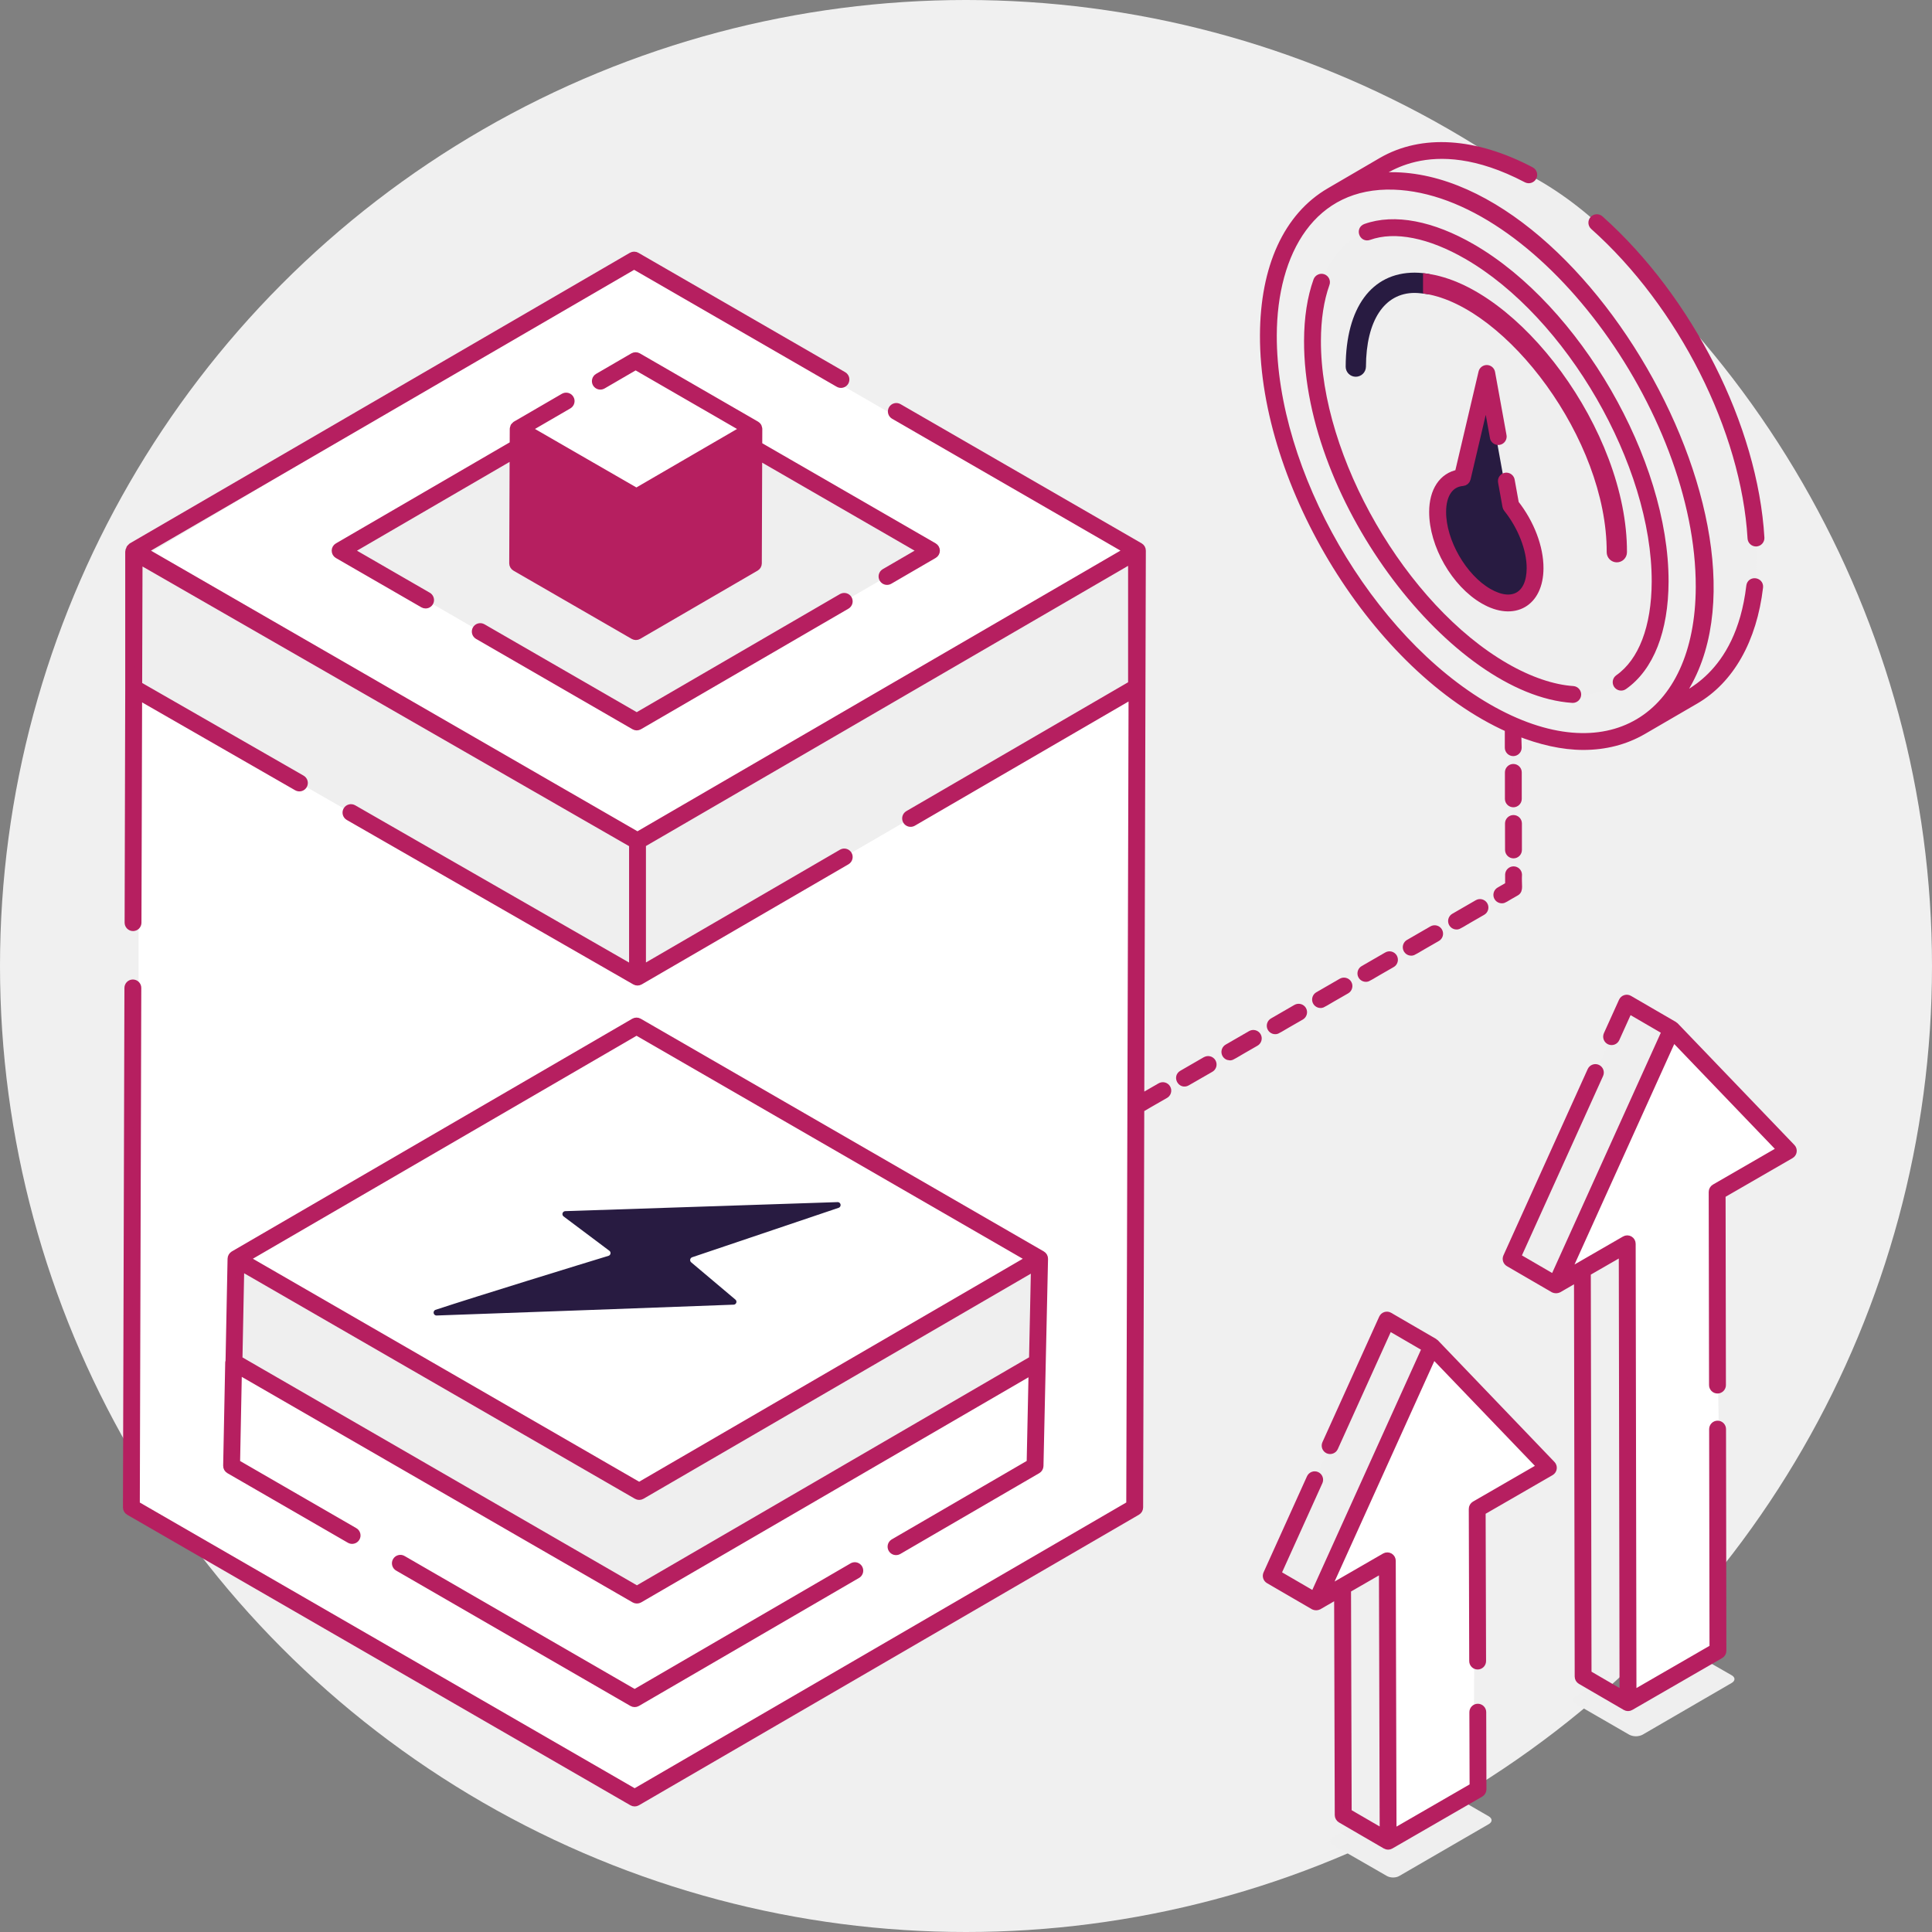
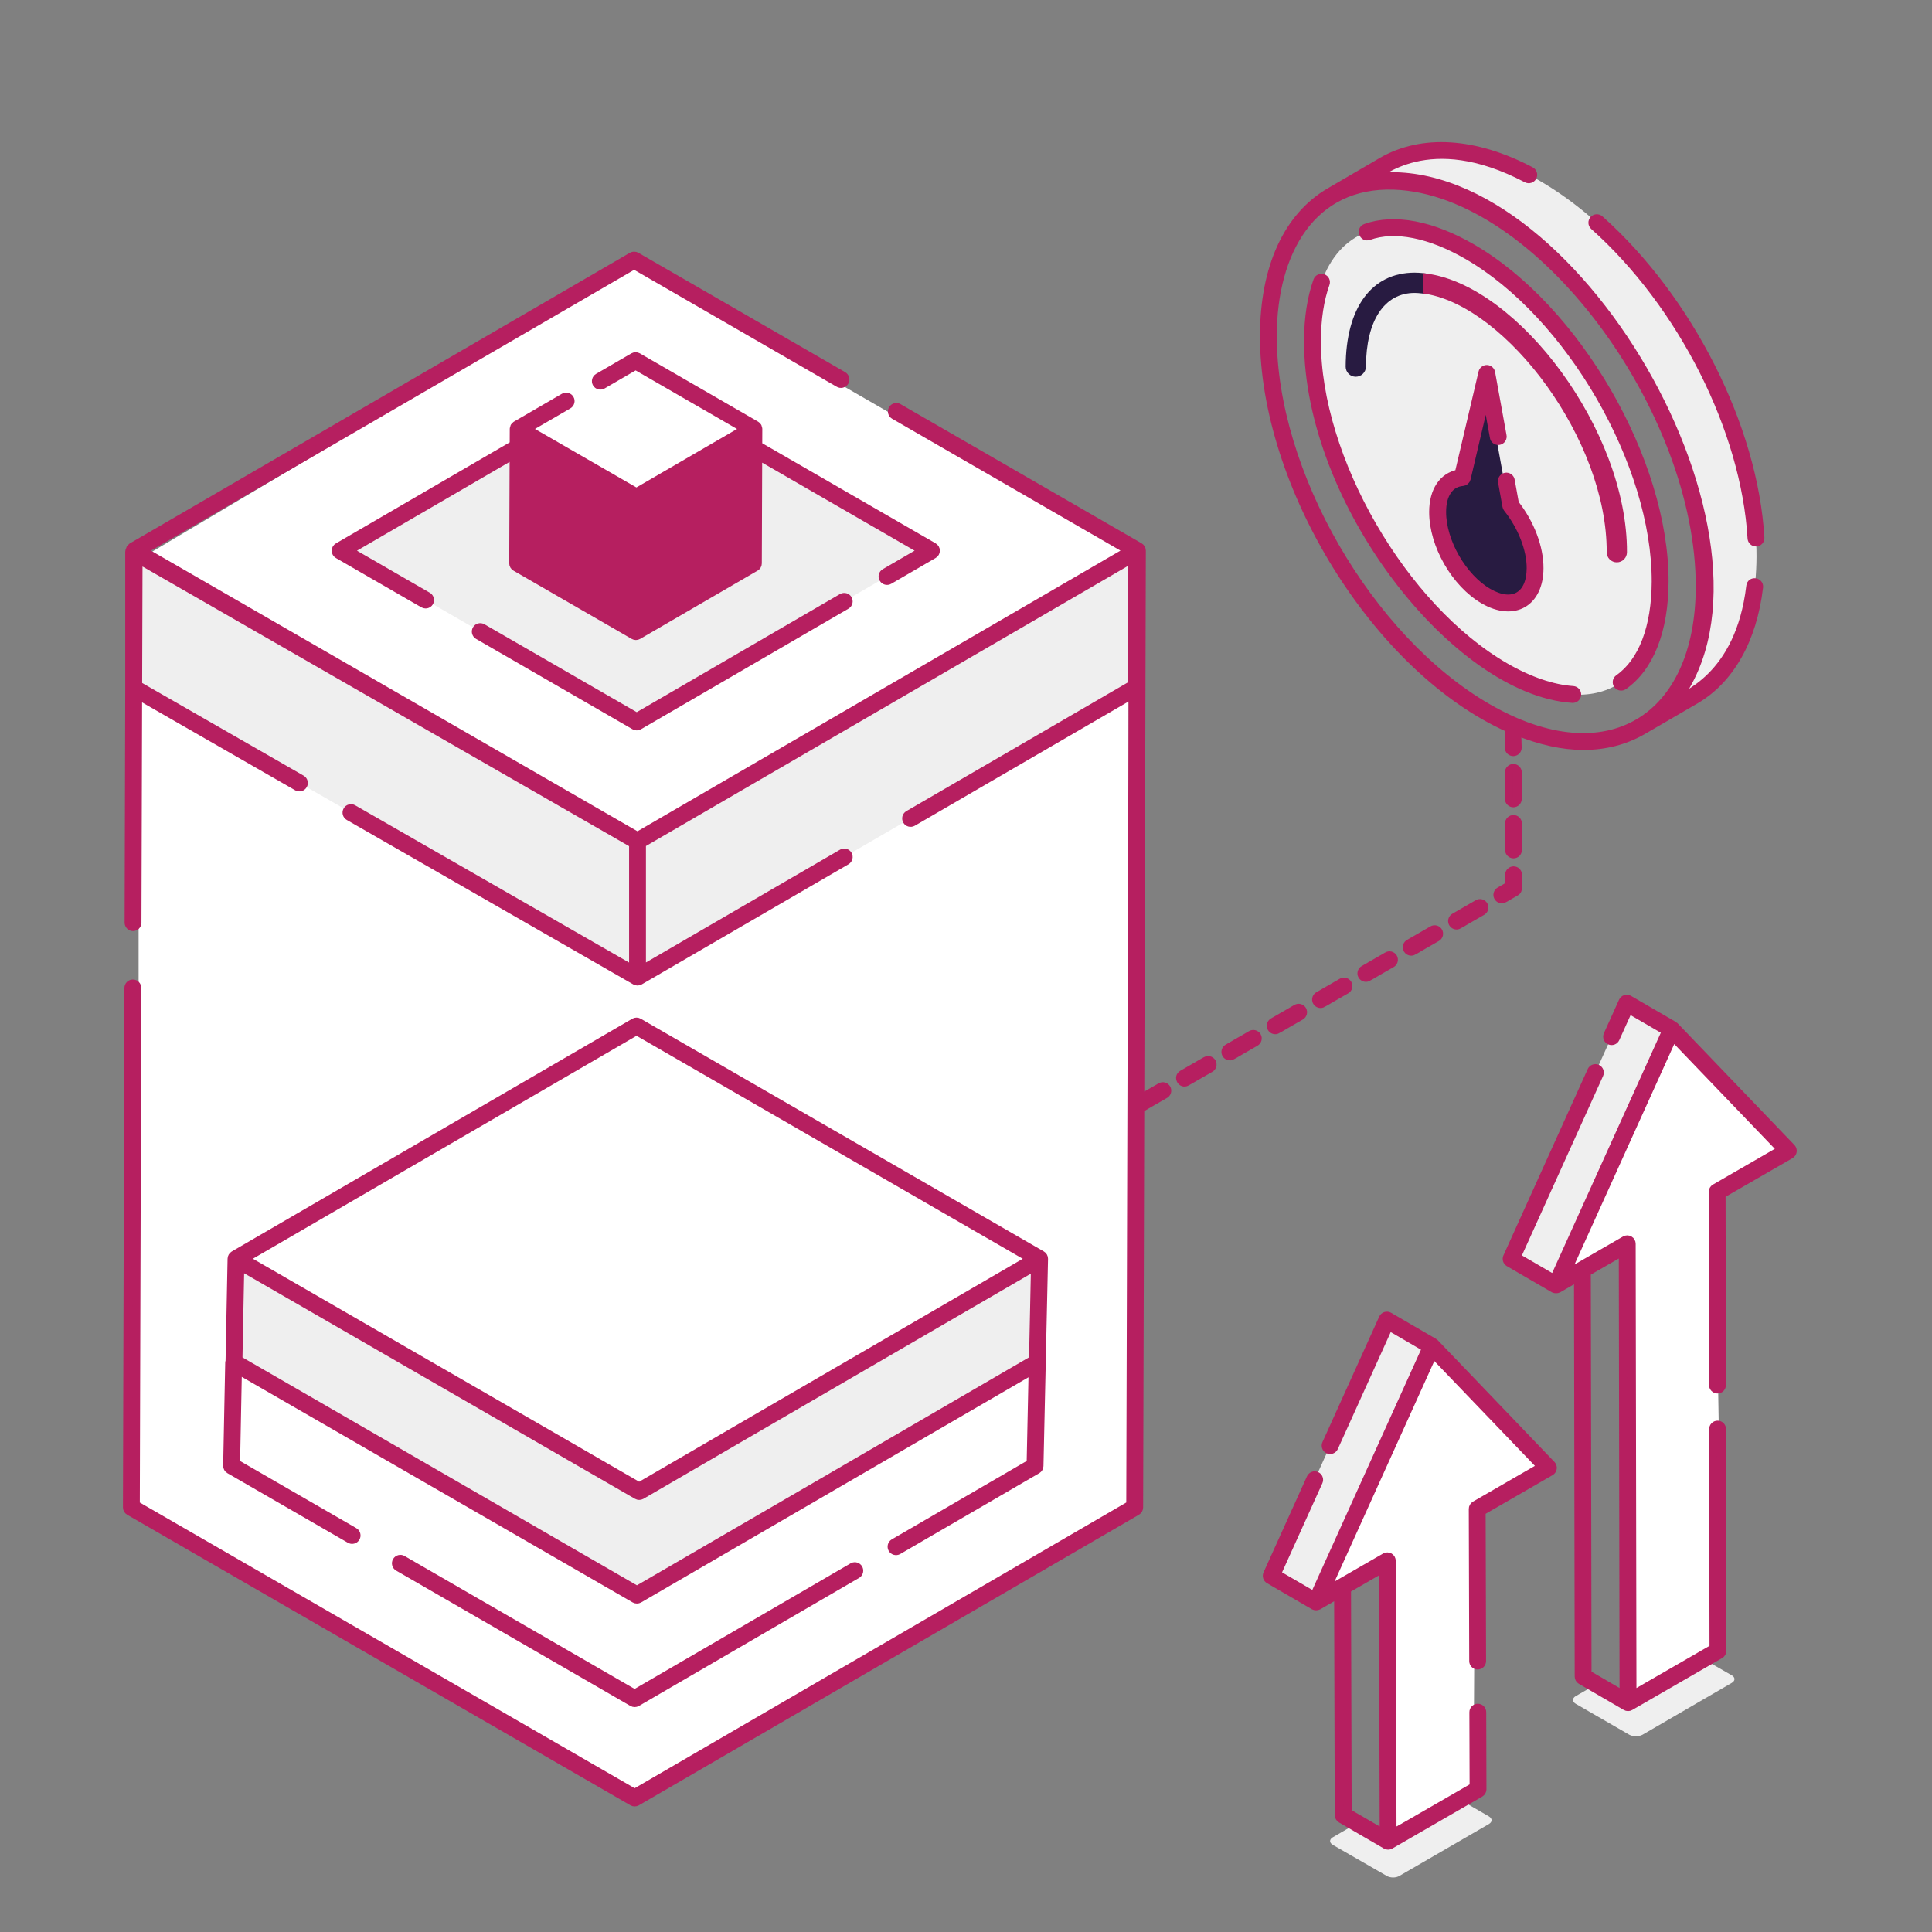
<svg xmlns="http://www.w3.org/2000/svg" width="150" height="150" viewBox="0 0 150 150" fill="none">
  <rect x="0" y="0" width="150" height="150" fill="#808080" stroke="none" />
-   <circle cx="75" cy="75" r="75" fill="#F0F0F0" />
  <g clip-path="url(#clip0_4114_13520)">
-     <path d="M111.271 105.134L120.476 113.714L114.52 116.845L114.407 138.713L107.424 142.336L107.366 121.784L102.952 123.525L111.271 105.134Z" fill="white" />
+     <path d="M111.271 105.134L120.476 113.714L114.52 116.845L114.407 138.713L107.424 142.336L107.366 121.784L102.952 123.525L111.271 105.134" fill="white" />
    <path d="M10.761 43.457V117.337L49.1 139.897L87.748 116.832L87.602 42.748L49.234 20.597L10.761 43.457Z" fill="white" />
    <path d="M129.337 80.055L139.191 89.4L133.142 92.24L133.728 128.162L126.046 131.585L126.472 97.297L121.285 99.357L129.337 80.055Z" fill="white" />
    <path d="M88.239 42.782V53.349L49.496 75.864V65.297L88.239 42.782Z" fill="#EFEFEF" />
    <path d="M49.496 65.297V75.864L10.379 53.402V42.835L49.496 65.297Z" fill="#EFEFEF" />
    <path d="M72.316 42.746L49.439 56.053L26.408 42.746L41.449 34.001L49.411 38.605L57.247 34.044L72.316 42.746Z" fill="#EFEFEF" />
    <path d="M115.608 141.612L108.654 145.642C108.388 145.81 107.94 145.81 107.662 145.642L103.478 143.235C103.199 143.067 103.199 142.816 103.478 142.648L105.385 141.542L107.777 142.941L113.345 139.724L115.598 141.025C115.874 141.196 115.874 141.447 115.608 141.612Z" fill="#EFEFEF" />
    <path d="M134.455 130.659L127.515 134.689C127.357 134.765 127.185 134.804 127.011 134.804C126.836 134.804 126.664 134.765 126.507 134.689L122.337 132.282C122.058 132.114 122.058 131.863 122.323 131.695L123.933 130.771L126.395 132.198L132.258 128.813L134.455 130.072C134.735 130.24 134.735 130.491 134.455 130.659Z" fill="#EFEFEF" />
    <path d="M125.124 80.486L126.3 77.885L129.787 79.913L120.806 99.765L117.319 97.738L123.863 83.274" fill="#EFEFEF" />
    <path d="M103.271 112.236L107.679 102.492L111.166 104.518L102.185 124.371L98.698 122.344L102.073 114.884" fill="#EFEFEF" />
    <path d="M103.417 15.187C106.485 13.405 110.754 13.652 115.454 16.362C124.794 21.756 132.345 34.83 132.318 45.572C132.305 50.905 130.411 54.654 127.381 56.423L131.439 54.063C134.47 52.309 136.351 48.558 136.375 43.225C136.4 32.486 128.853 19.409 119.5 14.013C114.802 11.293 110.542 11.045 107.462 12.827L103.417 15.187Z" fill="#EFEFEF" />
    <path d="M128.892 45.157C128.929 32.313 116.89 17.673 108.176 17.673C104.26 17.673 101.914 20.958 101.898 26.459C101.872 35.697 108.649 47.429 116.695 52.075C123.879 56.222 128.868 53.245 128.892 45.157Z" fill="#EFEFEF" />
    <path d="M115.432 29.925L113.537 37.151C112.475 37.233 111.866 38.462 111.859 39.973C111.853 42.239 113.412 44.955 115.372 46.087C117.343 47.225 118.926 46.323 118.932 44.058C118.937 42.542 118.226 40.827 117.168 39.507L115.432 29.925Z" fill="#281B41" />
    <path d="M104.478 28.471C104.478 28.677 104.56 28.876 104.707 29.022C104.853 29.168 105.051 29.25 105.258 29.251C105.466 29.251 105.666 29.169 105.815 29.023C105.963 28.877 106.048 28.679 106.052 28.471C106.065 24.886 107.481 22.742 109.835 22.742C110.155 22.742 110.522 22.797 111.013 22.861V21.287C110.625 21.211 110.231 21.171 109.835 21.168C106.488 21.168 104.491 23.893 104.478 28.471Z" fill="#281B41" />
    <path d="M110.483 21.208V22.779L110.708 22.819C116.945 23.844 124.778 34.102 124.743 42.873C124.743 43.082 124.826 43.282 124.973 43.429C125.121 43.577 125.321 43.66 125.53 43.66C125.739 43.66 125.939 43.577 126.086 43.429C126.234 43.282 126.317 43.082 126.317 42.873C126.351 33.429 117.861 22.179 110.773 21.244L110.483 21.208Z" fill="#B61F60" />
    <path d="M80.715 97.735L80.542 105.763L49.454 123.841L18.164 105.763L18.322 97.735L49.627 115.798L80.715 97.735Z" fill="#EFEFEF" />
    <path d="M117.495 59.619C117.402 59.619 117.313 59.656 117.248 59.722C117.182 59.788 117.146 59.877 117.146 59.97V62.023C117.146 62.116 117.183 62.205 117.249 62.27C117.314 62.335 117.403 62.372 117.496 62.372C117.589 62.372 117.677 62.335 117.742 62.269C117.808 62.203 117.844 62.115 117.844 62.022V59.968C117.844 59.876 117.807 59.787 117.741 59.721C117.676 59.656 117.587 59.619 117.495 59.619Z" fill="#B61F60" stroke="#B61F60" stroke-width="0.61" stroke-linecap="round" stroke-linejoin="round" />
    <path d="M117.501 63.585C117.409 63.586 117.32 63.623 117.255 63.689C117.19 63.754 117.153 63.843 117.154 63.936L117.157 65.989C117.158 66.082 117.195 66.17 117.261 66.236C117.326 66.301 117.415 66.338 117.508 66.338C117.553 66.338 117.599 66.328 117.641 66.311C117.684 66.293 117.722 66.267 117.754 66.235C117.787 66.202 117.812 66.164 117.83 66.121C117.847 66.079 117.856 66.033 117.856 65.988V63.934C117.856 63.842 117.819 63.753 117.753 63.687C117.688 63.622 117.599 63.585 117.506 63.585H117.501Z" fill="#B61F60" stroke="#B61F60" stroke-width="0.61" stroke-linecap="round" stroke-linejoin="round" />
    <path d="M116.605 69.828C116.768 69.828 116.769 69.77 117.689 69.256C117.982 69.087 117.819 68.767 117.862 67.903C117.858 67.813 117.819 67.728 117.754 67.666C117.689 67.604 117.602 67.569 117.512 67.569C117.422 67.569 117.336 67.604 117.271 67.666C117.206 67.728 117.167 67.813 117.163 67.903V68.75L116.429 69.173C116.362 69.212 116.309 69.271 116.279 69.343C116.249 69.415 116.244 69.494 116.264 69.569C116.284 69.644 116.329 69.71 116.39 69.757C116.452 69.803 116.528 69.829 116.605 69.828Z" fill="#B61F60" stroke="#B61F60" stroke-width="0.61" stroke-linecap="round" stroke-linejoin="round" />
    <path d="M97.131 80.318L95.311 81.369C95.244 81.408 95.193 81.468 95.164 81.539C95.135 81.61 95.129 81.688 95.15 81.762C95.169 81.837 95.213 81.902 95.274 81.949C95.335 81.996 95.409 82.021 95.486 82.022C95.654 82.022 95.569 82.009 97.481 80.923C97.561 80.877 97.619 80.801 97.643 80.711C97.668 80.621 97.655 80.526 97.609 80.446C97.562 80.365 97.486 80.307 97.396 80.283C97.307 80.259 97.212 80.271 97.131 80.318Z" fill="#B61F60" stroke="#B61F60" stroke-width="0.61" stroke-linecap="round" stroke-linejoin="round" />
    <path d="M93.611 82.348L91.791 83.399C91.392 83.628 91.742 84.238 92.141 84.004L93.961 82.958C94.003 82.936 94.04 82.906 94.07 82.87C94.1 82.833 94.122 82.791 94.136 82.746C94.149 82.7 94.153 82.653 94.147 82.606C94.141 82.559 94.126 82.513 94.103 82.473C94.079 82.432 94.047 82.396 94.009 82.368C93.972 82.339 93.928 82.319 93.882 82.308C93.837 82.296 93.789 82.295 93.742 82.302C93.696 82.31 93.651 82.327 93.611 82.353V82.348Z" fill="#B61F60" stroke="#B61F60" stroke-width="0.61" stroke-linecap="round" stroke-linejoin="round" />
    <path d="M100.651 78.285L98.831 79.337C98.764 79.376 98.713 79.435 98.684 79.506C98.654 79.577 98.65 79.656 98.669 79.73C98.689 79.804 98.733 79.869 98.794 79.916C98.855 79.963 98.929 79.989 99.006 79.989C99.174 79.989 99.089 79.976 101.001 78.891C101.081 78.844 101.139 78.768 101.163 78.678C101.187 78.589 101.175 78.493 101.129 78.413C101.082 78.333 101.006 78.274 100.916 78.25C100.827 78.226 100.731 78.239 100.651 78.285Z" fill="#B61F60" stroke="#B61F60" stroke-width="0.61" stroke-linecap="round" stroke-linejoin="round" />
    <path d="M114.73 70.157L112.911 71.208C112.844 71.246 112.792 71.306 112.763 71.377C112.733 71.448 112.728 71.527 112.748 71.601C112.768 71.675 112.812 71.741 112.873 71.788C112.934 71.835 113.008 71.86 113.085 71.861C113.253 71.861 113.168 71.848 115.08 70.761C115.161 70.715 115.219 70.639 115.243 70.549C115.267 70.46 115.254 70.364 115.208 70.284C115.185 70.244 115.154 70.21 115.118 70.182C115.081 70.154 115.04 70.133 114.996 70.121C114.906 70.097 114.811 70.11 114.73 70.157Z" fill="#B61F60" stroke="#B61F60" stroke-width="0.61" stroke-linecap="round" stroke-linejoin="round" />
    <path d="M90.09 84.382L88.537 85.279L88.658 42.753C88.658 42.691 88.642 42.63 88.612 42.577C88.581 42.523 88.536 42.479 88.483 42.448L69.764 31.642C69.725 31.619 69.681 31.604 69.635 31.598C69.59 31.592 69.544 31.595 69.499 31.607C69.455 31.618 69.413 31.639 69.377 31.667C69.341 31.695 69.31 31.729 69.287 31.769C69.264 31.809 69.249 31.853 69.243 31.898C69.237 31.944 69.24 31.99 69.252 32.034C69.264 32.079 69.284 32.12 69.312 32.157C69.34 32.193 69.375 32.224 69.414 32.247L87.602 42.748L49.494 64.893C-3.107 34.551 15.037 45.016 11.111 42.752L49.233 20.597L65.103 29.758C65.143 29.783 65.188 29.8 65.234 29.808C65.281 29.816 65.329 29.814 65.375 29.803C65.421 29.792 65.464 29.771 65.502 29.743C65.54 29.715 65.571 29.679 65.595 29.638C65.618 29.597 65.634 29.552 65.639 29.505C65.645 29.458 65.641 29.41 65.628 29.365C65.615 29.32 65.593 29.277 65.562 29.241C65.533 29.204 65.496 29.174 65.454 29.152L49.409 19.89C49.355 19.859 49.295 19.843 49.233 19.843C49.171 19.843 49.111 19.859 49.057 19.89L10.236 42.45C10.21 42.469 10.188 42.492 10.168 42.518C10.149 42.539 10.123 42.553 10.109 42.578C10.101 42.599 10.095 42.621 10.092 42.643C10.051 42.7 10.029 42.769 10.028 42.839V53.402C10.028 53.407 10.028 53.411 10.028 53.416L9.98 71.632C9.98 71.725 10.017 71.814 10.082 71.88C10.148 71.946 10.236 71.983 10.329 71.983C10.422 71.983 10.51 71.946 10.576 71.881C10.642 71.815 10.678 71.727 10.678 71.634L10.729 54.007L23.071 61.094C23.152 61.14 23.248 61.152 23.338 61.127C23.427 61.102 23.504 61.043 23.55 60.962C23.596 60.881 23.608 60.785 23.583 60.696C23.558 60.606 23.499 60.53 23.418 60.484L10.732 53.203L10.761 43.457L49.147 65.519V75.26L27.423 62.786C27.383 62.764 27.339 62.749 27.293 62.743C27.247 62.737 27.201 62.741 27.157 62.753C27.112 62.765 27.071 62.786 27.034 62.814C26.998 62.843 26.967 62.878 26.945 62.918C26.922 62.958 26.907 63.002 26.901 63.048C26.896 63.093 26.899 63.14 26.911 63.184C26.924 63.229 26.944 63.27 26.973 63.307C27.001 63.343 27.036 63.374 27.076 63.396L49.32 76.165C49.373 76.196 49.433 76.212 49.494 76.212C49.556 76.212 49.617 76.196 49.671 76.165L65.729 66.835C65.807 66.787 65.863 66.71 65.885 66.622C65.908 66.533 65.894 66.439 65.848 66.36C65.802 66.281 65.727 66.223 65.639 66.199C65.551 66.174 65.457 66.186 65.377 66.23L49.846 75.255V65.51L87.89 43.401V53.147L70.516 63.243C70.438 63.291 70.382 63.367 70.359 63.456C70.337 63.545 70.35 63.639 70.396 63.718C70.442 63.797 70.518 63.855 70.606 63.879C70.694 63.903 70.788 63.892 70.868 63.848L87.928 53.932L87.748 116.829L49.275 139.189L10.55 116.832L10.665 76.704C10.665 76.611 10.629 76.522 10.563 76.456C10.498 76.391 10.409 76.353 10.317 76.353C10.271 76.353 10.225 76.362 10.182 76.379C10.139 76.397 10.101 76.422 10.068 76.455C10.035 76.488 10.009 76.526 9.992 76.569C9.974 76.612 9.965 76.658 9.965 76.704L9.851 117.034C9.85 117.095 9.866 117.156 9.897 117.21C9.928 117.263 9.972 117.308 10.025 117.339L49.1 139.899C49.153 139.93 49.214 139.946 49.275 139.946C49.337 139.946 49.398 139.93 49.451 139.899L88.274 117.338C88.327 117.307 88.371 117.262 88.402 117.209C88.432 117.155 88.448 117.095 88.448 117.033L88.536 86.061C88.726 86.01 88.271 86.219 90.443 84.987C90.485 84.965 90.522 84.935 90.552 84.898C90.582 84.862 90.604 84.82 90.617 84.774C90.63 84.729 90.634 84.681 90.629 84.634C90.623 84.588 90.608 84.542 90.584 84.501C90.561 84.46 90.529 84.425 90.491 84.396C90.453 84.368 90.41 84.348 90.364 84.336C90.318 84.325 90.27 84.323 90.224 84.331C90.177 84.339 90.133 84.356 90.093 84.381L90.09 84.382Z" fill="#B61F60" stroke="#B61F60" stroke-width="0.61" stroke-linecap="round" stroke-linejoin="round" />
    <path d="M104.171 76.253L102.351 77.304C102.284 77.343 102.233 77.402 102.204 77.473C102.174 77.544 102.17 77.623 102.189 77.697C102.209 77.771 102.253 77.837 102.314 77.883C102.375 77.93 102.449 77.956 102.526 77.956C102.692 77.956 102.602 77.947 104.52 76.859C104.56 76.836 104.595 76.805 104.623 76.769C104.651 76.732 104.672 76.691 104.683 76.647C104.695 76.602 104.698 76.556 104.692 76.51C104.686 76.465 104.672 76.421 104.649 76.381C104.626 76.341 104.595 76.307 104.559 76.279C104.522 76.251 104.481 76.23 104.436 76.218C104.392 76.206 104.346 76.203 104.3 76.209C104.255 76.215 104.211 76.23 104.171 76.253Z" fill="#B61F60" stroke="#B61F60" stroke-width="0.61" stroke-linecap="round" stroke-linejoin="round" />
    <path d="M107.69 74.221L105.871 75.272C105.804 75.311 105.753 75.37 105.724 75.441C105.695 75.512 105.69 75.591 105.709 75.665C105.729 75.739 105.773 75.805 105.833 75.851C105.894 75.898 105.969 75.924 106.045 75.924C106.213 75.924 106.128 75.911 108.04 74.826C108.082 74.804 108.119 74.774 108.149 74.738C108.179 74.701 108.202 74.659 108.215 74.613C108.228 74.568 108.232 74.52 108.226 74.474C108.221 74.427 108.205 74.381 108.182 74.34C108.158 74.299 108.126 74.264 108.089 74.235C108.051 74.207 108.008 74.187 107.962 74.175C107.916 74.164 107.868 74.162 107.821 74.17C107.775 74.178 107.73 74.195 107.69 74.221Z" fill="#B61F60" stroke="#B61F60" stroke-width="0.61" stroke-linecap="round" stroke-linejoin="round" />
    <path d="M111.21 72.189L109.391 73.24C109.324 73.278 109.272 73.338 109.243 73.409C109.213 73.48 109.208 73.559 109.228 73.633C109.248 73.707 109.292 73.773 109.353 73.82C109.414 73.867 109.488 73.892 109.565 73.892C109.732 73.892 109.641 73.883 111.56 72.794C111.6 72.771 111.635 72.741 111.663 72.704C111.691 72.668 111.711 72.626 111.723 72.582C111.735 72.537 111.738 72.491 111.732 72.446C111.726 72.4 111.711 72.356 111.688 72.317C111.665 72.277 111.634 72.242 111.598 72.214C111.561 72.186 111.52 72.166 111.475 72.154C111.431 72.142 111.385 72.139 111.339 72.145C111.294 72.151 111.25 72.166 111.21 72.189Z" fill="#B61F60" stroke="#B61F60" stroke-width="0.61" stroke-linecap="round" stroke-linejoin="round" />
    <path d="M66.216 121.629L49.272 131.48L31.272 121.079C31.232 121.053 31.188 121.036 31.141 121.028C31.094 121.021 31.047 121.022 31.001 121.034C30.955 121.045 30.912 121.065 30.874 121.094C30.836 121.122 30.804 121.158 30.781 121.199C30.757 121.239 30.742 121.285 30.736 121.332C30.73 121.379 30.734 121.426 30.748 121.472C30.761 121.517 30.783 121.559 30.813 121.596C30.843 121.632 30.88 121.662 30.922 121.684L49.101 132.187C49.154 132.218 49.215 132.234 49.277 132.234C49.338 132.234 49.399 132.218 49.452 132.187L66.568 122.231C66.64 122.181 66.69 122.105 66.709 122.019C66.727 121.934 66.713 121.844 66.669 121.768C66.625 121.693 66.554 121.636 66.47 121.61C66.386 121.584 66.296 121.591 66.216 121.629Z" fill="#B61F60" stroke="#B61F60" stroke-width="0.61" stroke-linecap="round" stroke-linejoin="round" />
    <path d="M65.377 46.381L49.436 55.645L37.461 48.733C37.422 48.71 37.378 48.695 37.332 48.689C37.287 48.683 37.241 48.686 37.196 48.698C37.152 48.71 37.11 48.73 37.074 48.758C37.038 48.786 37.007 48.821 36.984 48.861C36.961 48.9 36.946 48.944 36.94 48.99C36.934 49.035 36.937 49.081 36.949 49.126C36.961 49.17 36.981 49.212 37.009 49.248C37.037 49.285 37.072 49.315 37.111 49.338L49.26 56.355C49.313 56.386 49.374 56.402 49.435 56.403C49.497 56.402 49.558 56.386 49.612 56.355L65.728 46.989C65.806 46.941 65.862 46.865 65.885 46.776C65.907 46.687 65.894 46.593 65.848 46.514C65.802 46.435 65.726 46.377 65.638 46.353C65.55 46.329 65.456 46.34 65.376 46.384L65.377 46.381Z" fill="#B61F60" stroke="#B61F60" stroke-width="0.61" stroke-linecap="round" stroke-linejoin="round" />
    <path d="M68.566 44.933C68.613 45.013 68.689 45.072 68.779 45.095C68.869 45.119 68.964 45.106 69.044 45.06L72.493 43.055C72.546 43.025 72.59 42.98 72.62 42.927C72.651 42.874 72.667 42.814 72.667 42.753C72.667 42.691 72.651 42.631 72.62 42.578C72.59 42.525 72.546 42.48 72.493 42.45L58.876 34.589L58.88 33.304C58.877 33.266 58.867 33.228 58.851 33.193C58.847 33.172 58.841 33.151 58.834 33.13C58.803 33.077 58.759 33.033 58.706 33.002L49.525 27.699C49.471 27.669 49.411 27.652 49.349 27.652C49.288 27.652 49.227 27.669 49.174 27.699L46.434 29.291C46.394 29.314 46.36 29.345 46.332 29.382C46.304 29.418 46.283 29.46 46.272 29.504C46.26 29.549 46.257 29.595 46.263 29.641C46.269 29.686 46.284 29.73 46.307 29.77C46.331 29.81 46.361 29.845 46.398 29.873C46.435 29.901 46.476 29.921 46.521 29.933C46.565 29.944 46.612 29.947 46.657 29.941C46.703 29.935 46.747 29.92 46.786 29.897L49.35 28.406L57.832 33.305L49.41 38.198L40.927 33.305L44.131 31.443C44.17 31.42 44.205 31.389 44.233 31.352C44.261 31.316 44.282 31.274 44.293 31.23C44.305 31.185 44.308 31.139 44.302 31.093C44.295 31.047 44.281 31.004 44.257 30.964C44.234 30.924 44.203 30.889 44.167 30.861C44.13 30.834 44.089 30.813 44.044 30.801C44 30.79 43.953 30.787 43.908 30.793C43.862 30.799 43.818 30.814 43.778 30.837L40.055 33L40.054 33C39.991 33.064 39.991 33.064 39.928 33.128L39.928 33.128C39.92 33.148 39.915 33.17 39.911 33.192C39.895 33.226 39.885 33.263 39.882 33.301L39.877 34.521L26.231 42.454C26.178 42.484 26.134 42.529 26.103 42.582C26.073 42.635 26.057 42.695 26.057 42.756C26.057 42.818 26.073 42.878 26.103 42.931C26.134 42.984 26.178 43.028 26.231 43.059L32.867 46.889C32.92 46.92 32.98 46.936 33.041 46.936C33.119 46.937 33.194 46.911 33.255 46.864C33.317 46.818 33.361 46.752 33.381 46.677C33.401 46.602 33.395 46.523 33.365 46.452C33.336 46.381 33.283 46.321 33.216 46.283L27.107 42.756L39.872 35.331L39.841 43.734C39.841 43.796 39.857 43.857 39.888 43.91C39.918 43.964 39.962 44.008 40.016 44.039L49.197 49.34C49.25 49.37 49.31 49.387 49.371 49.387C49.433 49.387 49.493 49.371 49.547 49.34L58.668 44.04C58.721 44.009 58.765 43.964 58.796 43.911C58.826 43.857 58.842 43.797 58.842 43.735L58.872 35.394L71.618 42.752L68.691 44.453C68.651 44.477 68.616 44.508 68.588 44.544C68.56 44.581 68.54 44.623 68.529 44.667C68.517 44.712 68.514 44.758 68.521 44.804C68.527 44.85 68.543 44.894 68.566 44.933Z" fill="#B61F60" stroke="#B61F60" stroke-width="0.61" stroke-linecap="round" stroke-linejoin="round" />
    <path d="M139.191 89.4C139.199 89.347 139.194 89.294 139.178 89.243C139.162 89.193 139.135 89.146 139.098 89.108L130.04 79.669C130.022 79.656 130.003 79.644 129.983 79.634C129.974 79.627 129.973 79.615 129.964 79.609L126.476 77.583C126.434 77.558 126.387 77.543 126.338 77.537C126.289 77.532 126.24 77.537 126.194 77.552C126.147 77.567 126.104 77.591 126.067 77.624C126.031 77.657 126.001 77.697 125.981 77.741L124.805 80.341C124.767 80.426 124.764 80.522 124.797 80.609C124.829 80.695 124.895 80.766 124.979 80.804C125.064 80.842 125.16 80.845 125.247 80.813C125.334 80.78 125.404 80.714 125.442 80.63L126.459 78.382L129.337 80.055C129.089 80.605 121.384 97.639 120.648 99.268L117.77 97.595L124.184 83.416C124.203 83.374 124.213 83.329 124.215 83.283C124.216 83.237 124.208 83.192 124.192 83.148C124.176 83.106 124.152 83.066 124.12 83.033C124.089 82.999 124.051 82.972 124.009 82.953C123.967 82.934 123.922 82.924 123.876 82.922C123.831 82.921 123.785 82.928 123.742 82.945C123.699 82.961 123.66 82.985 123.626 83.017C123.593 83.048 123.566 83.086 123.547 83.128L117.005 97.592C116.969 97.671 116.964 97.76 116.99 97.843C117.016 97.925 117.072 97.995 117.147 98.039L120.634 100.066C120.689 100.091 120.749 100.104 120.809 100.104C120.87 100.104 120.93 100.091 120.985 100.066L122.51 99.186L122.564 130.165C122.564 130.227 122.58 130.287 122.61 130.341C122.641 130.394 122.685 130.439 122.738 130.47L126.226 132.497C126.279 132.528 126.34 132.544 126.401 132.544C126.462 132.544 126.522 132.528 126.575 132.497L133.555 128.467C133.609 128.436 133.653 128.392 133.684 128.338C133.714 128.285 133.73 128.224 133.73 128.162L133.703 110.956C133.703 110.864 133.666 110.775 133.601 110.709C133.535 110.643 133.446 110.606 133.353 110.606C133.26 110.606 133.171 110.643 133.106 110.709C133.04 110.775 133.003 110.864 133.003 110.956L133.031 127.959L126.749 131.586C126.715 112.028 126.723 116.369 126.688 96.571C126.689 96.509 126.673 96.448 126.643 96.395C126.612 96.341 126.568 96.297 126.515 96.266C126.461 96.235 126.401 96.218 126.339 96.218C126.277 96.218 126.217 96.235 126.164 96.266L121.577 98.913L129.896 80.522L138.286 89.265L133.144 92.235C133.091 92.265 133.046 92.31 133.016 92.364C132.985 92.417 132.969 92.478 132.969 92.54L132.995 107.52C132.993 107.567 133.001 107.614 133.017 107.659C133.034 107.703 133.059 107.743 133.092 107.778C133.125 107.812 133.164 107.839 133.207 107.858C133.251 107.876 133.298 107.886 133.345 107.886C133.392 107.886 133.439 107.876 133.483 107.858C133.526 107.839 133.566 107.812 133.598 107.778C133.631 107.743 133.656 107.703 133.673 107.659C133.69 107.614 133.697 107.567 133.695 107.52L133.669 92.742L139.022 89.651C139.068 89.625 139.106 89.588 139.135 89.545C139.165 89.501 139.184 89.451 139.191 89.4ZM123.26 129.965L123.205 98.785L125.987 97.183L126.046 131.589L123.26 129.965Z" fill="#B61F60" stroke="#B61F60" stroke-width="0.61" stroke-linecap="round" stroke-linejoin="round" />
    <path d="M111.419 104.276C111.401 104.262 111.382 104.25 111.361 104.24C111.352 104.234 111.351 104.221 111.342 104.215L107.854 102.189C107.812 102.164 107.765 102.148 107.717 102.143C107.668 102.137 107.619 102.142 107.572 102.158C107.526 102.173 107.483 102.198 107.446 102.23C107.41 102.263 107.38 102.303 107.36 102.347L102.952 112.094C102.933 112.136 102.923 112.181 102.921 112.227C102.919 112.273 102.927 112.319 102.943 112.362C102.959 112.405 102.983 112.444 103.015 112.478C103.046 112.511 103.084 112.538 103.125 112.557C103.21 112.595 103.306 112.597 103.393 112.564C103.479 112.532 103.549 112.467 103.588 112.383L107.837 102.99L110.716 104.663L102.027 123.875L99.148 122.202L102.39 115.032C102.428 114.948 102.432 114.852 102.399 114.765C102.366 114.678 102.3 114.608 102.216 114.57C102.174 114.551 102.129 114.54 102.083 114.539C102.037 114.537 101.991 114.545 101.949 114.561C101.862 114.594 101.792 114.66 101.753 114.744L98.38 122.204C98.344 122.282 98.339 122.372 98.365 122.454C98.391 122.537 98.447 122.607 98.522 122.651L102.009 124.678C102.064 124.704 102.124 124.718 102.185 124.718C102.246 124.718 102.306 124.704 102.36 124.678L103.886 123.795L103.935 140.922C103.935 140.984 103.951 141.045 103.982 141.098C104.012 141.152 104.056 141.196 104.109 141.228L107.596 143.255C107.649 143.286 107.709 143.302 107.771 143.302C107.832 143.302 107.893 143.286 107.946 143.255L114.927 139.224C114.98 139.193 115.025 139.148 115.055 139.095C115.086 139.041 115.102 138.98 115.102 138.919L115.085 132.933C115.085 132.84 115.048 132.752 114.982 132.686C114.917 132.621 114.828 132.584 114.736 132.584C114.69 132.584 114.644 132.594 114.602 132.611C114.56 132.629 114.521 132.655 114.489 132.687C114.457 132.72 114.431 132.758 114.413 132.801C114.396 132.843 114.387 132.889 114.387 132.934L114.404 138.718L108.121 142.346C108.121 140.897 108.114 140.118 108.061 121.206V121.184C108.061 121.122 108.045 121.062 108.015 121.008C107.984 120.955 107.94 120.91 107.887 120.879C107.834 120.849 107.773 120.832 107.712 120.832C107.65 120.832 107.59 120.848 107.536 120.879L102.949 123.527L111.268 105.136L119.658 113.878L114.515 116.848C114.462 116.879 114.418 116.923 114.387 116.977C114.356 117.03 114.34 117.091 114.341 117.153L114.375 128.965C114.375 129.058 114.412 129.146 114.478 129.212C114.543 129.277 114.632 129.314 114.724 129.314C114.817 129.313 114.906 129.276 114.971 129.211C115.036 129.145 115.073 129.056 115.073 128.964L115.039 117.353L120.392 114.263C120.438 114.236 120.477 114.199 120.506 114.155C120.536 114.111 120.555 114.061 120.562 114.009C120.57 113.956 120.565 113.903 120.549 113.852C120.533 113.802 120.505 113.756 120.468 113.717L111.419 104.276ZM104.588 123.388L107.365 121.786C107.371 123.693 107.418 140.295 107.424 142.338L104.638 140.719L104.588 123.388Z" fill="#B61F60" stroke="#B61F60" stroke-width="0.61" stroke-linecap="round" stroke-linejoin="round" />
    <path d="M117.138 56.552V58.05C117.138 58.143 117.175 58.231 117.241 58.297C117.307 58.362 117.396 58.399 117.488 58.399C117.581 58.399 117.67 58.362 117.735 58.296C117.801 58.23 117.837 58.141 117.837 58.048L117.802 56.81C119.59 57.527 121.32 57.92 122.93 57.92C124.608 57.92 126.154 57.529 127.524 56.742C127.676 56.653 131.795 54.259 131.61 54.366C134.333 52.788 136.097 49.671 136.58 45.588C136.634 45.138 135.94 45.033 135.886 45.507C135.038 52.676 130.571 54.004 130.151 54.406C139.439 42.158 121.937 11.71 106.528 13.774C107.085 13.629 110.856 9.855 118.529 13.881C118.612 13.924 118.708 13.933 118.796 13.905C118.885 13.878 118.959 13.816 119.002 13.734C119.045 13.652 119.053 13.556 119.026 13.467C118.998 13.379 118.937 13.305 118.854 13.262C114.518 10.98 110.409 10.72 107.285 12.525C106.113 13.211 103.09 14.972 103.242 14.885C99.962 16.792 98.143 20.749 98.128 26.039C98.092 37.608 106.828 51.944 117.138 56.552ZM108.235 14.42C119.531 14.824 132.004 31.846 131.963 45.576C131.936 55.778 124.835 60.322 115.514 54.94C106.279 49.608 98.792 36.644 98.824 26.041C98.843 19.537 101.875 14.197 108.235 14.42Z" fill="#B61F60" stroke="#B61F60" stroke-width="0.61" stroke-linecap="round" stroke-linejoin="round" />
    <path d="M135.984 41.792C135.989 41.881 136.028 41.965 136.094 42.026C136.159 42.088 136.245 42.122 136.334 42.122H136.354C136.447 42.116 136.534 42.074 136.595 42.005C136.657 41.935 136.689 41.844 136.683 41.752C136.178 33.167 131.166 23.231 124.211 17.028C124.142 16.966 124.051 16.935 123.958 16.94C123.866 16.945 123.779 16.987 123.718 17.056C123.656 17.125 123.624 17.216 123.629 17.309C123.635 17.401 123.677 17.488 123.746 17.55C130.571 23.638 135.49 33.381 135.984 41.792Z" fill="#B61F60" stroke="#B61F60" stroke-width="0.61" stroke-linecap="round" stroke-linejoin="round" />
    <path d="M122.091 54.268H122.114C122.204 54.266 122.289 54.23 122.353 54.167C122.416 54.104 122.453 54.02 122.456 53.93C122.459 53.841 122.428 53.754 122.369 53.687C122.31 53.62 122.227 53.578 122.138 53.57C120.55 53.465 118.729 52.843 116.875 51.772C108.923 47.18 102.225 35.588 102.251 26.459C102.256 24.764 102.484 23.273 102.929 22.028C102.945 21.985 102.952 21.939 102.95 21.893C102.947 21.847 102.936 21.802 102.917 21.761C102.897 21.719 102.869 21.682 102.835 21.651C102.801 21.62 102.761 21.596 102.718 21.581C102.631 21.551 102.535 21.556 102.452 21.596C102.368 21.635 102.303 21.706 102.271 21.792C101.798 23.112 101.557 24.682 101.551 26.458C101.514 38.966 113.01 53.669 122.091 54.268Z" fill="#B61F60" stroke="#B61F60" stroke-width="0.61" stroke-linecap="round" stroke-linejoin="round" />
    <path d="M106.268 18.339C108.311 17.607 111.041 18.175 113.917 19.835C121.87 24.427 128.569 36.022 128.543 45.157C128.531 48.712 127.509 51.381 125.663 52.678C125.626 52.704 125.594 52.738 125.569 52.776C125.545 52.815 125.528 52.858 125.52 52.904C125.512 52.949 125.513 52.995 125.523 53.04C125.533 53.085 125.552 53.127 125.578 53.165C125.605 53.202 125.638 53.234 125.677 53.259C125.716 53.284 125.759 53.3 125.804 53.308C125.849 53.316 125.896 53.315 125.941 53.305C125.985 53.295 126.028 53.276 126.065 53.25C128.103 51.821 129.231 48.947 129.242 45.157C129.268 35.804 122.411 23.93 114.267 19.229C111.203 17.459 108.267 16.876 106.03 17.679C105.596 17.837 105.831 18.492 106.268 18.339Z" fill="#B61F60" stroke="#B61F60" stroke-width="0.61" stroke-linecap="round" stroke-linejoin="round" />
    <path d="M113.563 37.428C113.637 37.422 113.708 37.393 113.764 37.345C113.82 37.297 113.86 37.232 113.877 37.16L115.391 30.711L115.974 33.927C115.978 33.975 115.993 34.022 116.016 34.065C116.04 34.107 116.072 34.144 116.111 34.173C116.149 34.203 116.194 34.224 116.241 34.235C116.288 34.246 116.337 34.247 116.385 34.239C116.432 34.23 116.478 34.212 116.518 34.185C116.558 34.157 116.592 34.122 116.618 34.081C116.644 34.04 116.661 33.994 116.668 33.946C116.676 33.898 116.673 33.849 116.66 33.803L115.776 28.933C115.762 28.854 115.721 28.782 115.66 28.729C115.599 28.677 115.522 28.647 115.441 28.645H115.432C115.353 28.645 115.277 28.672 115.215 28.721C115.153 28.77 115.11 28.838 115.092 28.915L113.248 36.763C112.021 36.987 111.265 38.105 111.265 39.747C111.258 42.306 112.985 45.315 115.198 46.59C117.539 47.944 119.523 46.814 119.531 44.117C119.536 42.498 118.825 40.628 117.624 39.099L117.3 37.307C117.294 37.26 117.279 37.214 117.255 37.173C117.231 37.132 117.198 37.097 117.16 37.069C117.122 37.041 117.078 37.02 117.032 37.01C116.986 36.999 116.938 36.998 116.891 37.006C116.844 37.015 116.8 37.033 116.76 37.059C116.721 37.085 116.687 37.119 116.661 37.159C116.635 37.199 116.617 37.243 116.609 37.29C116.601 37.337 116.603 37.385 116.614 37.431L116.954 39.31C116.964 39.367 116.989 39.421 117.025 39.467C118.147 40.866 118.841 42.647 118.835 44.115C118.829 46.269 117.426 47.068 115.556 45.984C113.573 44.84 111.966 42.042 111.971 39.748C111.969 38.373 112.566 37.506 113.563 37.428Z" fill="#B61F60" stroke="#B61F60" stroke-width="0.61" stroke-linecap="round" stroke-linejoin="round" />
    <path d="M80.89 97.426L49.594 79.357C49.541 79.326 49.48 79.31 49.419 79.31C49.357 79.31 49.297 79.326 49.243 79.357L18.151 97.426C18.098 97.458 18.054 97.503 18.023 97.556C17.992 97.609 17.974 97.67 17.973 97.731L17.816 105.688C17.804 105.715 17.796 105.744 17.791 105.774L17.631 113.8C17.629 113.862 17.645 113.924 17.675 113.979C17.706 114.033 17.751 114.079 17.805 114.11L27.149 119.507C27.189 119.533 27.233 119.55 27.28 119.558C27.326 119.565 27.374 119.564 27.42 119.552C27.466 119.541 27.509 119.521 27.547 119.492C27.585 119.464 27.616 119.428 27.64 119.387C27.664 119.347 27.679 119.301 27.685 119.254C27.69 119.207 27.686 119.16 27.673 119.114C27.66 119.069 27.638 119.027 27.608 118.99C27.578 118.954 27.541 118.924 27.499 118.902L18.334 113.607L18.476 106.378L49.271 124.146C49.324 124.176 49.384 124.192 49.446 124.192H49.451C49.513 124.192 49.573 124.176 49.627 124.146L80.167 106.395L80.014 113.605L69.379 119.788C69.303 119.837 69.248 119.913 69.227 120.001C69.206 120.089 69.22 120.182 69.265 120.26C69.311 120.338 69.385 120.396 69.472 120.421C69.559 120.445 69.652 120.436 69.732 120.394L80.536 114.111C80.588 114.081 80.631 114.038 80.661 113.986C80.692 113.934 80.708 113.876 80.71 113.816C80.843 107.797 80.931 103.783 81.064 97.744C81.064 97.744 81.064 97.739 81.064 97.737C81.064 97.735 81.064 97.732 81.064 97.729C81.065 97.668 81.049 97.607 81.018 97.554C80.987 97.501 80.943 97.457 80.89 97.426ZM49.45 123.435L18.518 105.563L18.66 98.334L49.449 116.1C49.502 116.131 49.562 116.147 49.623 116.148C49.686 116.149 49.748 116.133 49.803 116.102L80.35 98.351L80.198 105.56L66.4 113.583L63.812 115.089L49.45 123.435ZM49.42 80.065L80.016 97.73L49.625 115.393L19.025 97.728L49.42 80.065Z" fill="#B61F60" stroke="#B61F60" stroke-width="0.61" stroke-linecap="round" stroke-linejoin="round" />
-     <path d="M56.967 101.294C57.012 101.291 57.056 101.275 57.091 101.247C57.127 101.219 57.153 101.182 57.167 101.139C57.181 101.096 57.181 101.049 57.168 101.006C57.154 100.963 57.129 100.925 57.093 100.897L53.656 97.999C53.628 97.972 53.606 97.939 53.594 97.902C53.582 97.865 53.58 97.826 53.587 97.788C53.594 97.75 53.611 97.714 53.636 97.684C53.661 97.654 53.693 97.631 53.729 97.617L65.126 93.769C65.174 93.749 65.213 93.713 65.237 93.668C65.262 93.623 65.27 93.571 65.261 93.52C65.252 93.469 65.227 93.423 65.189 93.389C65.15 93.354 65.101 93.334 65.05 93.331L43.878 94.033C43.833 94.037 43.789 94.054 43.753 94.082C43.717 94.11 43.691 94.149 43.677 94.192C43.663 94.236 43.663 94.283 43.676 94.326C43.689 94.37 43.715 94.409 43.75 94.438L47.309 97.108C47.343 97.132 47.369 97.165 47.385 97.203C47.401 97.241 47.406 97.283 47.399 97.324C47.392 97.365 47.375 97.403 47.347 97.434C47.32 97.466 47.285 97.489 47.246 97.501C45.241 98.112 37.04 100.63 33.8 101.699C33.753 101.719 33.715 101.755 33.691 101.801C33.666 101.846 33.658 101.898 33.668 101.949C33.677 102 33.703 102.046 33.742 102.08C33.78 102.114 33.829 102.134 33.88 102.136C38.605 101.975 53.714 101.416 56.967 101.294Z" fill="#281B41" />
  </g>
  <defs>
    <clipPath id="clip0_4114_13520">
      <rect width="129.954" height="134.738" fill="white" transform="translate(9.546 11.033)" />
    </clipPath>
  </defs>
</svg>